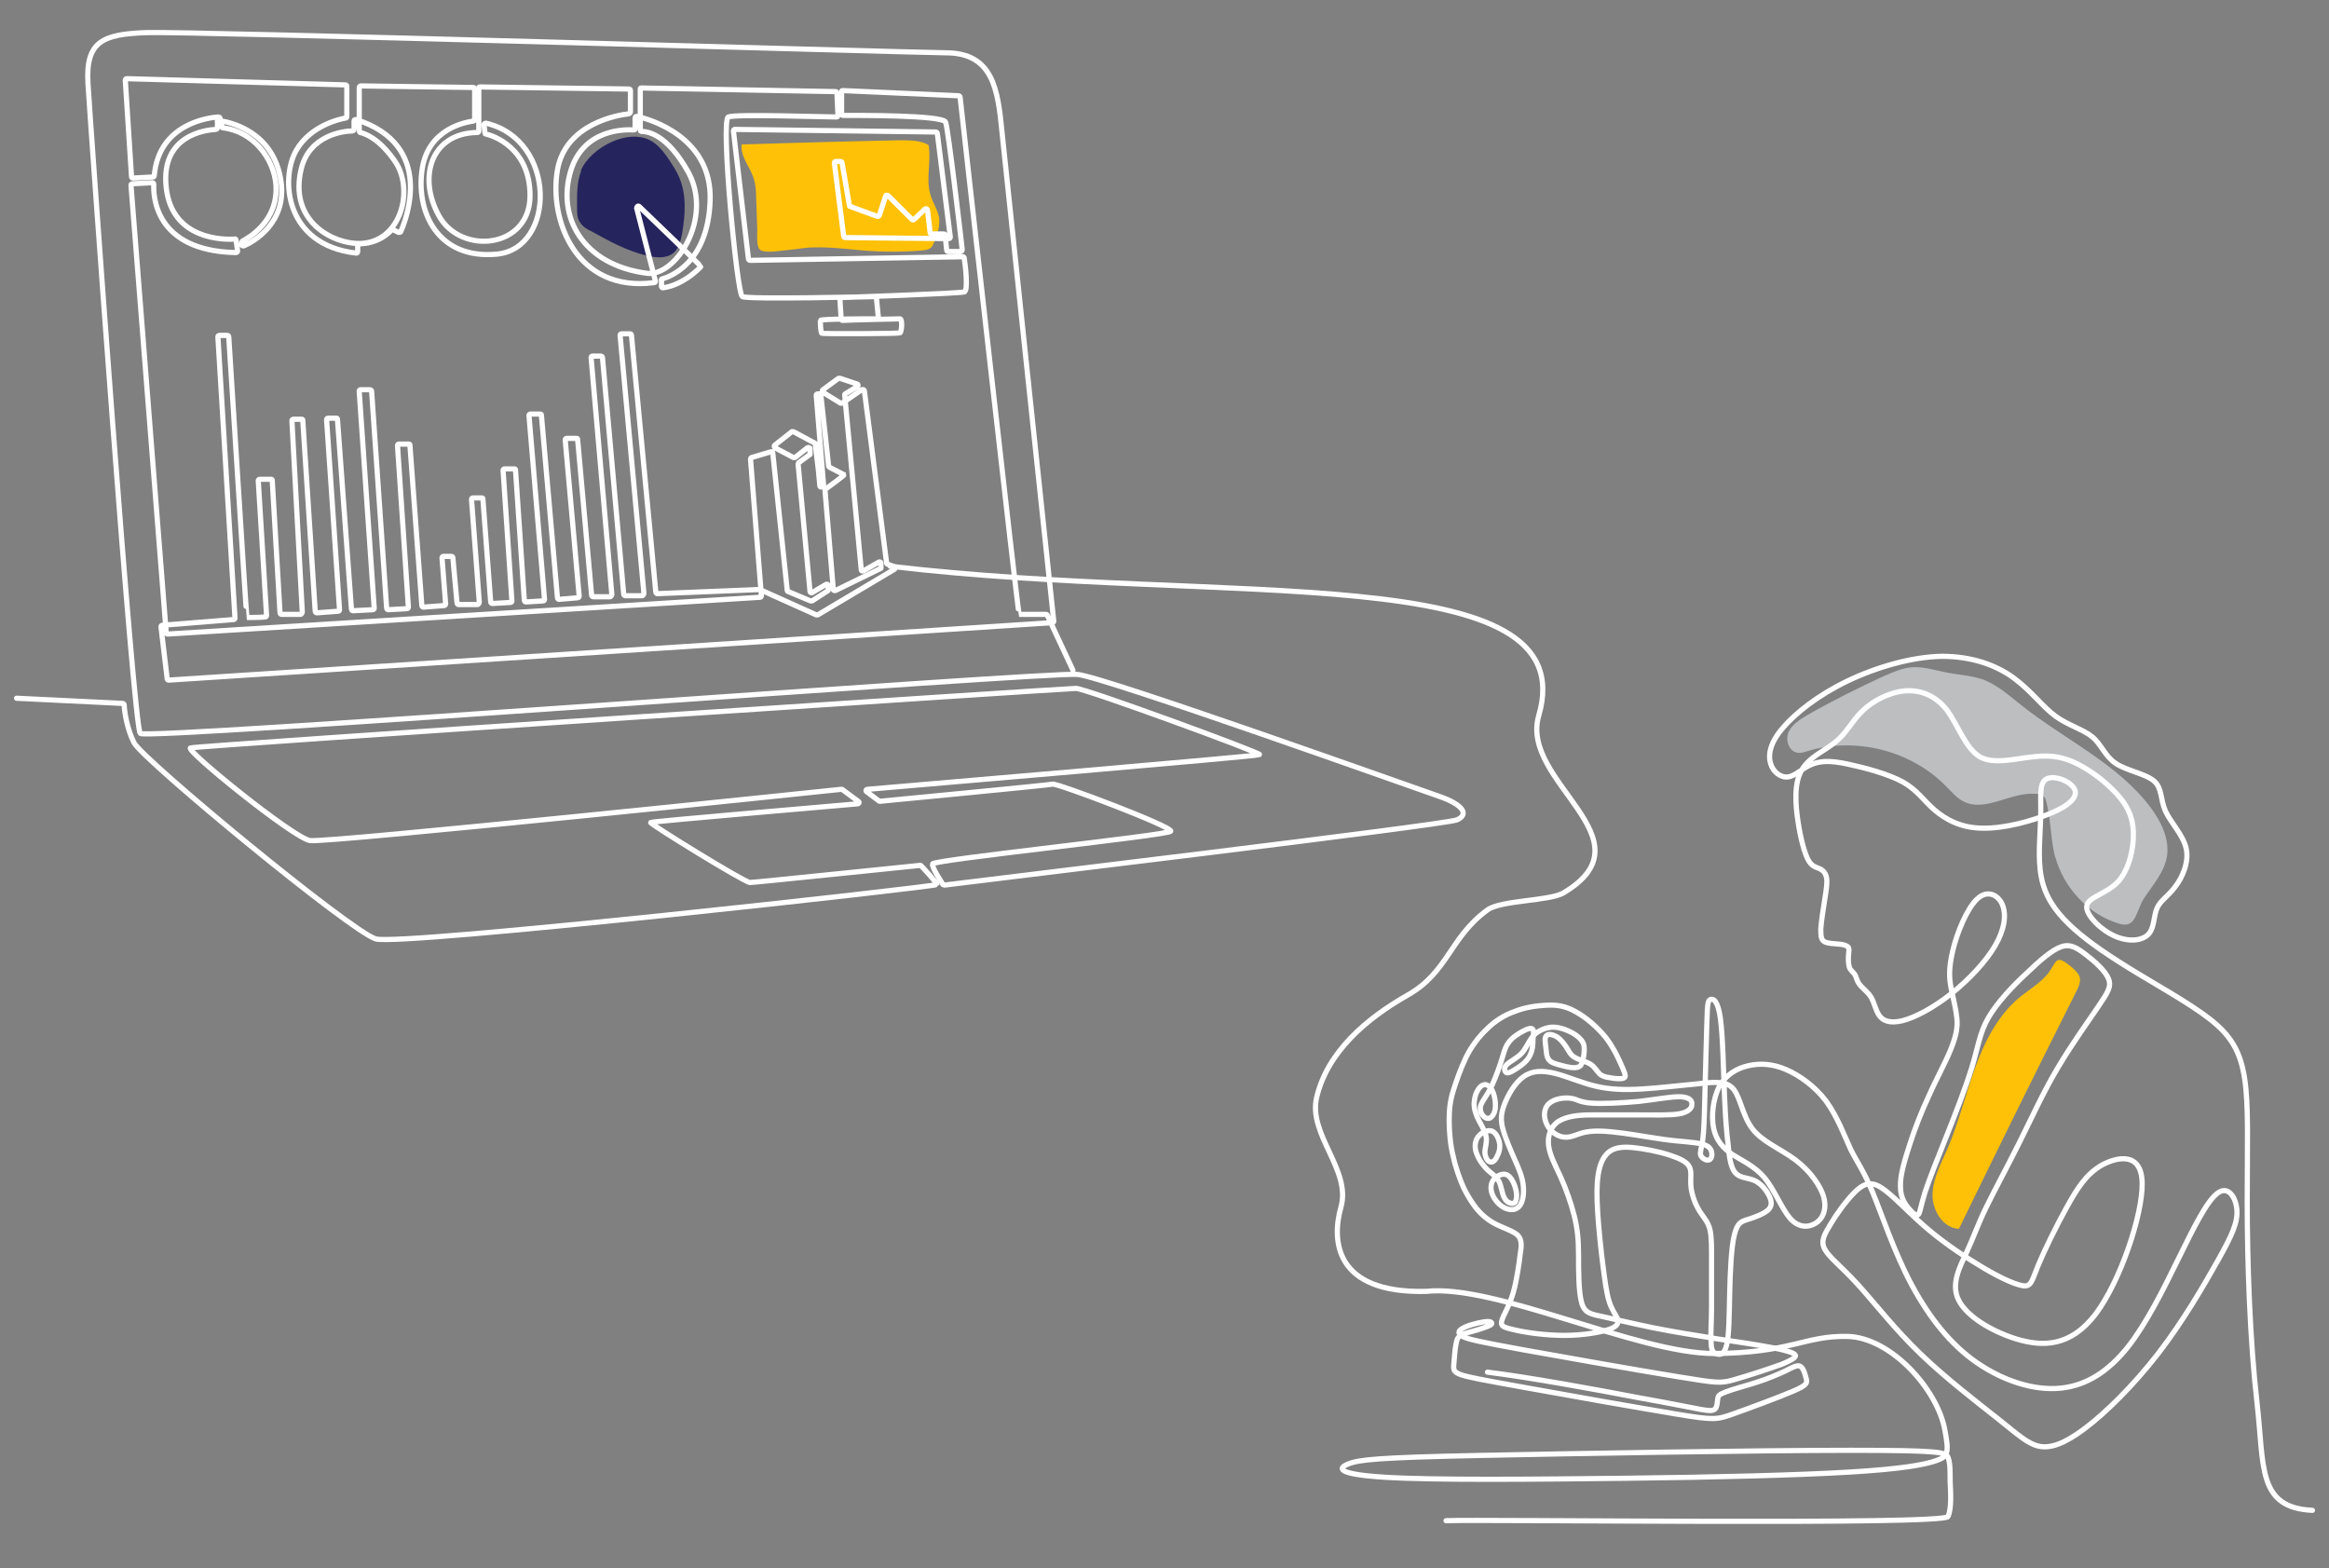
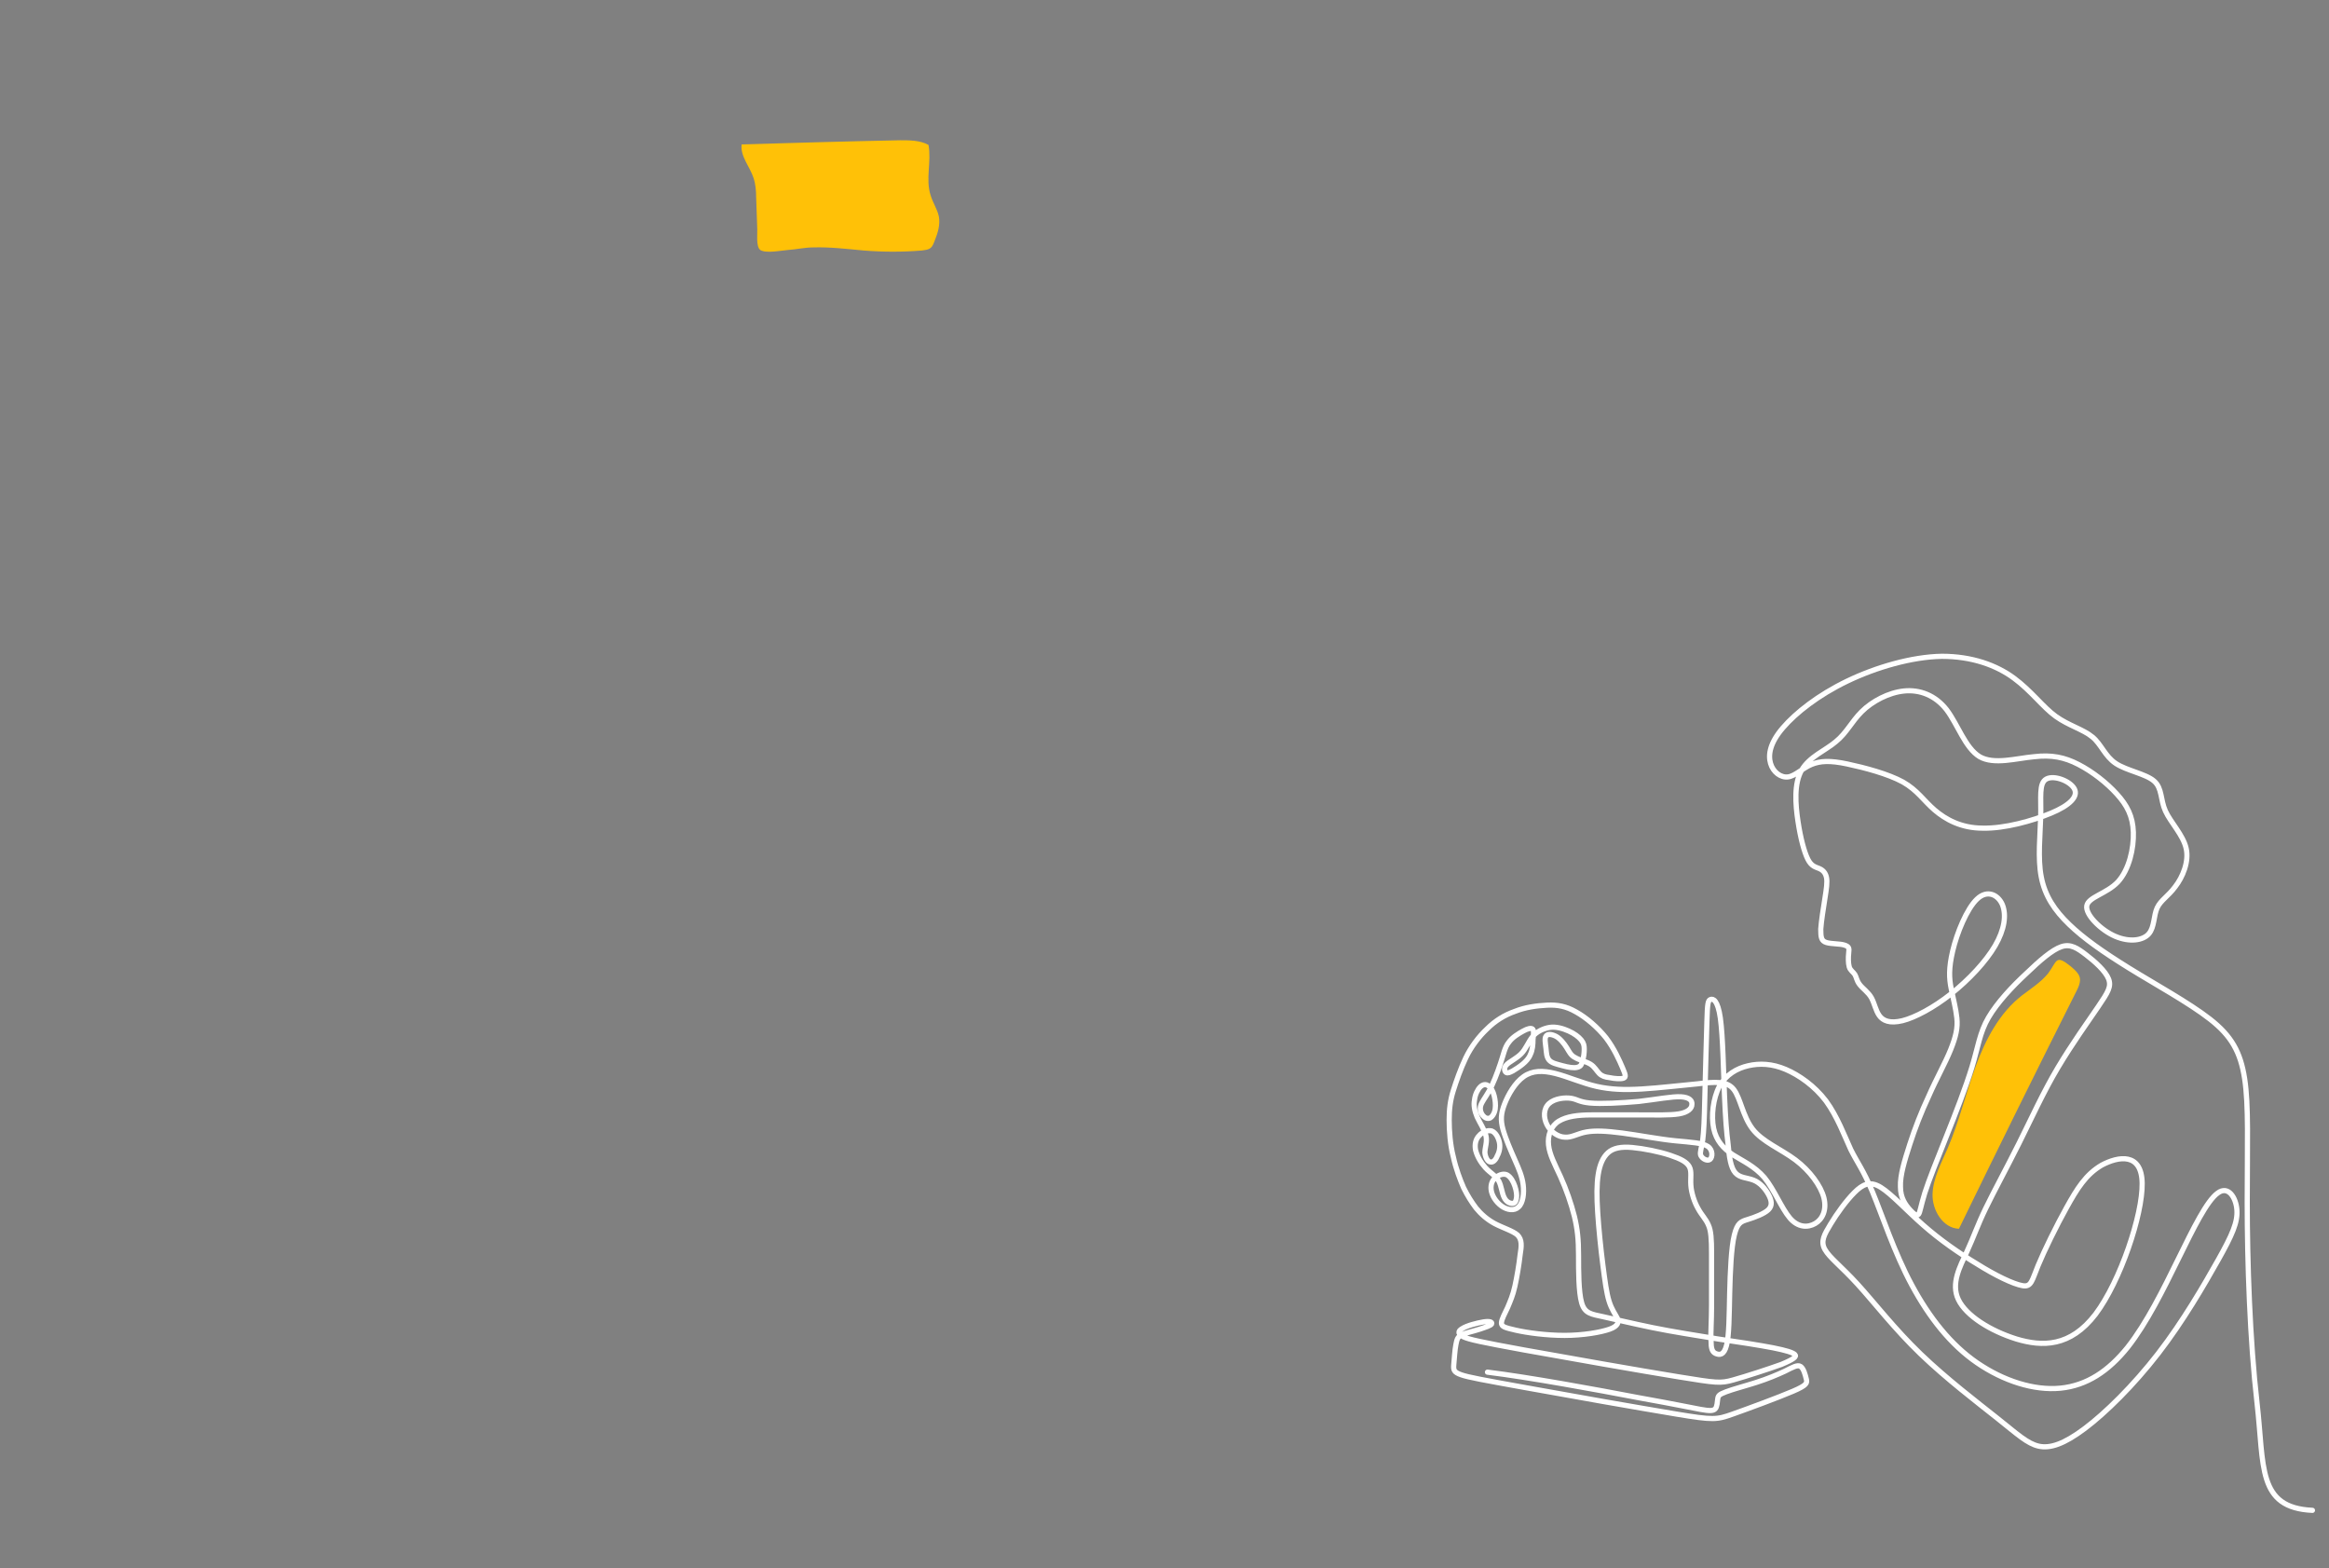
<svg xmlns="http://www.w3.org/2000/svg" version="1.1" viewBox="0 0 450 303">
  <rect x="0" y="0" width="450" height="303" fill="#808080" stroke="none" />
  <defs>
    <style>
      .cls-1 {
        fill: #ffc107;
      }

      .cls-2 {
        fill: #25245d;
      }

      .cls-3 {
        fill: #bcbec0;
      }

      .cls-4 {
        fill: none;
        stroke: #fff;
        stroke-linecap: round;
        stroke-linejoin: round;
      }
    </style>
  </defs>
  <g>
    <g id="Layer_1">
      <g id="_26-1">
        <path class="cls-1" d="M146.1,38.2c0-1.3-.1-2.6-.5-3.8-.7-2.2-2.6-4.2-2.3-6.5,10.2-.3,20.4-.6,30.6-.8,1.9,0,3.9,0,5.5.9.6,3.2-.6,6.6.4,9.7.4,1.4,1.3,2.7,1.6,4.1.3,1.6-.2,3.2-.8,4.7-.2.5-.4,1.1-.8,1.4-.5.4-1.1.4-1.7.5-3.7.3-7.4.3-11.2,0-3.3-.3-6.5-.7-9.8-.6-1.6,0-3.3.4-4.9.5-1.2.1-4.2.7-5.3,0-.9-.7-.5-3.3-.6-4.5l-.2-5.7h0Z" />
-         <path class="cls-3" d="M397.1,165.7c-.9-3.5-.8-7.2-1.7-10.7-.1-.4-.2-.8-.5-1.1-.3-.3-.8-.4-1.3-.5-4.9-.6-10,3.7-14.3,1.4-1.3-.7-2.2-1.8-3.2-2.8-6.8-7-17.5-9.7-26.8-6.9-.7.2-1.4.5-2.1.3-1.6-.3-2.3-2.5-1.6-4s2.2-2.4,3.7-3.3c4.7-2.7,9.6-5.1,14.5-7.4,1.9-.8,3.8-1.7,5.8-1.8,2.4-.1,4.6.7,6.9,1.1,2.1.4,4.3.5,6.4,1.2,2.9,1,5.2,3.1,7.6,5,8.4,6.7,18.7,11.3,25.1,19.9,2,2.7,3.6,6,3.1,9.3-.5,3.1-2.7,5.5-4.4,8.1-1.6,2.4-1.5,5.9-4.7,5-6-1.7-10.9-7-12.5-13h0Z" />
        <path class="cls-1" d="M400.1,186.7c.8.7,1.8,1.5,1.8,2.6,0,.7-.3,1.4-.6,2-7.7,15.3-15.3,30.7-22.8,46.1-3.1-.1-5.2-3.6-5.1-6.7s1.7-6,2.9-8.8c2.2-5.1,3.5-10.6,5.4-15.8,1.9-5.2,4.6-10.4,9-13.8,1.7-1.3,3.6-2.5,5-4.2,1.8-2.4,1.4-3.8,4.4-1.4h0Z" />
-         <path class="cls-2" d="M112.3,33c-.9,2.3-.8,4.8-.8,7.3,0,.9,0,1.9.6,2.7.5.8,1.3,1.3,2.2,1.7,3.4,1.9,6.9,3.8,10.7,4.7,1.7.4,3.7.6,5.1-.5,1.1-.9,1.4-2.4,1.7-3.8.6-3.6.9-7.5-.6-10.9-.5-1.2-1.2-2.2-1.9-3.3-.8-1.2-1.7-2.4-2.9-3.3-4.4-3.3-12.3.8-14.2,5.4h0Z" />
        <g>
-           <path id="path" class="cls-4" d="M3.2,134.9l20.5,1c.1,0,.3.1.3.3,0,1,.5,4.6,1.9,7.3,1.6,3.2,41.8,36.4,46.7,37.9,4.9,1.4,108.3-10.1,108.4-10.5,0-.4-2.6-3.2-3.1-3.7,0,0-.1-.1-.2,0-2.3.2-31.8,3.3-32.8,3.3s-19.5-11.4-19.2-11.6c.3-.2,34.4-3.1,40-3.6.3,0,.4-.4.1-.5l-3.1-2.3c0,0-.1,0-.2,0-3.8.4-99.5,10.4-102.6,9.9-3.2-.5-24.2-17.5-23.1-17.9,1-.4,169.3-11.5,171.1-11.5s35.9,12.5,35.5,12.8c-.4.3-67.8,6-75.8,6.7-.3,0-.4.4-.1.5l2.4,1.8c0,0,.1,0,.2,0,2.1-.2,32.4-3.1,33.3-3.3.9-.2,23.4,8.3,22.8,9.1-.6.8-45.8,5.5-46,6.3-.2.7,1.6,3.3,2,4,0,0,.2.1.3.1,4.5-.6,96.5-11.6,99-12.6,2.5-1.1,1-3-3.3-4.5-4.4-1.5-64.8-23.1-70-23.6-5.2-.6-179.8,12.7-181.1,11.4-1.3-1.2-9.6-117.4-10.1-125.5-.5-8.2,2.8-9.6,11.3-9.9,8.5-.3,145.3,3.8,154.4,3.9,9.2,0,10.1,7.1,10.9,15.3.8,7.9,9.4,88.9,10,94.5,0,.2-.1.3-.3.3l-170.7,11.1c-.2,0-.3-.1-.3-.3l-1.2-10c0-.2.1-.3.3-.3l13.7-1.1c.2,0,.3-.1.3-.3l-3.3-54.3c0-.2.1-.3.3-.3h1.5c.2,0,.3.1.3.3.3,4.2,3.4,54.2,3.5,54.2s2.7,0,3.5-.1c.2,0,.3-.1.3-.3l-1.6-26c0-.2.1-.3.3-.3h2.1c.2,0,.3,0,.3.2l1.5,25.6c0,.2.2.3.3.3h3.7c.2-.1.3-.3.3-.5l-2-36.9c0-.2.1-.3.3-.3h1.5c.2,0,.3,0,.3.2l2.4,36.9c0,.2.2.3.3.3l4.1-.3c.2,0,.3-.1.3-.3l-2.5-36.7c0-.2.1-.3.3-.3h1.5c.2,0,.3,0,.3.2l2.7,36.7c0,.2.2.3.3.3l3.8-.2c.2,0,.3-.1.3-.3l-2.9-41.9c0-.2.1-.3.3-.3h1.8c.2,0,.3.2.3.3l2.9,41.9c0,.2.2.3.3.3l3.6-.2c.2,0,.3-.1.3-.3l-2.1-31.2c0-.2.1-.3.3-.3h1.8c.2,0,.3,0,.3.2l2.3,31c0,.2.2.3.3.3l4-.3c.2,0,.3-.2.3-.3l-.7-8.9c0-.2.1-.3.3-.3h1.5c.2,0,.3.1.3.3l.8,8.7c0,.2.2.3.3.3h3.7c.2-.1.3-.3.3-.5l-1.5-19.8c0-.2.1-.3.3-.3h1.6c.2,0,.3,0,.3.2l1.5,19.9c0,.2.2.3.3.3l3.5-.2c.2,0,.3-.1.3-.3l-1.7-25.2c0-.2.1-.3.3-.3h1.8c.2,0,.3,0,.3.2l1.7,25.2c0,.2.2.3.3.3l3.3-.2c.2,0,.3-.1.3-.3l-3-35.5c0-.2.1-.3.3-.3h1.8c.2,0,.3,0,.3.2l3.1,35.3c0,.2.2.3.3.3l3.6-.3c.2,0,.3-.2.3-.3l-2.7-30.2c0-.2.1-.3.3-.3h1.8c.2,0,.3,0,.3.2l2.7,30.1c0,.2.2.3.3.3h3.3c.2-.1.3-.3.3-.5l-4-45.7c0-.2.1-.3.3-.3h1.6c.2,0,.3.2.3.3l4.1,45.7c0,.2.2.3.3.3h3.3c.2-.1.3-.3.3-.5l-4.6-49.8c0-.2.1-.3.3-.3h1.6c.2,0,.3.1.3.3l4.7,49.6c0,.2.2.3.3.3l19.7-.8s0,0,.1,0l10.9,4.9c0,0,.2,0,.3,0l14.8-8.8c.2-.1.2-.4,0-.5l-1.3-.5c-.1,0-.2-.1-.2-.2l-4.3-33.3c0-.2-.3-.3-.5-.2l-3.8,2.6c-.1,0-.2,0-.3,0l-3.4-2.1c-.2-.1-.2-.4,0-.5l3-2.2c0,0,.2,0,.3,0l3.3,1.1c.2,0,.3.4,0,.5l-2.3,1.4c-.1,0-.1.2-.1.3l3.2,33.7c0,.2.2.3.4.2l3-1.7c.2-.1.4,0,.4.2v.7c0,.1,0,.2,0,.3l-8.8,4.3c-.2,0-.4,0-.4-.2l-1.6-19.1c0-.1,0-.2.1-.3.7-.5,3.7-2.7,3.6-2.8-.1,0-2.2-1.1-2.8-1.4,0,0-.1-.1-.2-.2l-1.5-13.7c0-.1-.1-.2-.3-.3h-.3c-.2,0-.3.1-.3.3l1.4,17.1c0,0,0,.1,0,.2l-.2.3c-.2.2-.5.1-.5-.1l-.3-3.2-.6-4.9c0-.1,0-.2-.1-.2l-4.1-2.2c-.1,0-.2,0-.3,0l-3.3,2.6c-.2.1-.1.4,0,.5l3.6,1.9c.1,0,.2,0,.3,0l2.4-1.9c.2-.1.5,0,.5.2v.8c0,.1,0,.2,0,.3l-2.2,1.6c0,0-.1.2-.1.3l2.3,24.6c0,.2.3.3.4.2l2.7-1.6c.2-.1.4,0,.4.2v.7c0,.1,0,.2,0,.3l-3.1,2c0,0-.2,0-.3,0l-4.3-1.8c-.1,0-.2-.1-.2-.2l-2.8-26.6c0-.2-.2-.3-.4-.2l-3.7,1.1c-.1,0-.2.2-.2.3l2.1,26.4c0,.2-.1.3-.3.3l-114.4,7.1c-.2,0-.3-.1-.3-.3l-6.8-86.4c0-.2.1-.3.3-.3l3.8-.2c.2,0,.3.1.3.3-.1,2,0,12.9,15.9,13.2.2,0,.3-.2.3-.3l-.3-2.1c0-.2-.2-.3-.3-.2-1.8.1-12.1.3-13.2-10-1.1-10.2,7.8-11.1,9.6-11.2.2,0,.3-.2.3-.3v-1.1c-.1-.2,0-.3.2-.3,1.9.2,10.7,1.9,12.1,11.8,1.1,8.1-5.5,11.7-7.2,12.4-.2,0-.4,0-.4-.2v-.4c0-.1,0-.2.1-.3,1.1-.6,7-3.8,6.5-10.9-.4-5.1-4.4-10.3-10.2-11-.1,0-.2,0-.2-.2l-.4-1.7c0-.1-.2-.2-.3-.2-1.7.1-11.5,1.2-12.4,11.3,0,.2-.1.3-.3.3l-3.8.2c-.2,0-.3-.1-.3-.3l-1.2-18.6c0-.2.1-.3.3-.3l42.2,1.2c.2,0,.3.1.3.3v5.8c0,.1,0,.3-.2.3-1.2.2-6.9,1.5-9.6,6.3-3,5.3-2.3,18.2,11.6,19.8.2,0,.3-.1.3-.3v-1.2c0-.2,0-.3.2-.3,1,0,3.9-.1,6.4-2.7,0,0,.2-.1.3,0l1,.5c.2,0,.3,0,.4-.1,1-2.2,6.8-16.8-8.6-21.7-.2,0-.4,0-.4.3v1.6c0,.2-.2.3-.4.3-1.4,0-8.2.7-9.8,7.3-2.3,9.4,4.9,13.9,10.2,14.4,8.8.8,11.8-10,8-15.7-3.2-4.7-6-5.5-6.8-5.7-.1,0-.2-.2-.2-.3v-8.4c0-.2.2-.3.3-.3l21.7.3c.2,0,.3.1.3.3v5.9c0,.2-.2.3-.3.3-1.4.2-8.5,1.4-9.8,9-1.4,8.4,2.9,17.8,14.4,16.7,11.4-1.1,11.6-22.1-2.1-25.3-.2,0-.4.1-.4.3l.2,1.6c0,.1,0,.2.2.2,1.3.3,8.5,2.6,8.5,11.9,0,10.2-13.3,11.6-17.6,3.9-4.2-7.6-1.4-16,7.4-16.1.2,0,.3-.1.3-.3v-8.2c0-.2,0-.3.2-.3l28.8.4c.2,0,.3.1.3.3v4.2c-.1.2-.3.3-.4.3-1.8.2-12.1,1.8-13.7,10.8-1.7,9.8,3.7,23.8,18.7,21.8.2,0,.3-.2.2-.4l-3.6-14c0-.3.3-.5.5-.3,2.7,2.6,11.9,11.4,11.9,11.6-.1.2-3.4,3.6-7.3,4.1-.2,0-.3-.1-.3-.3v-1.1c-.1-.1,0-.3.1-.3,1.4-.4,8.9-2.9,9.3-15.2.4-12.3-11.8-15.7-14.1-16.2-.2,0-.4,0-.4.3v2c0,.2,0,.3-.3.3-1.7-.1-9.6-.2-12.1,7.8-2.8,9,2.3,18.3,14.7,19.9,5.6.7,12.8-10.7,8-19.5-4.1-7.4-7.9-7.9-9-7.9-.2,0-.3-.1-.3-.3v-7.8c0-.2,0-.3.2-.3l37.5.7c.2,0,.3.1.3.3l.2,4.3c0,.2-.1.3-.3.3-2.5,0-19.5-.6-20.9,0-1.5.8,1.7,34.1,2.7,34.7,1,.6,25.9,0,25.9,0s.3,3.1.4,4c0,.2-.1.3-.3.3-1.8,0-10.9,0-10.9.3,0,.2,0,2.4.3,2.5s14.8.1,15.1-.1c.3-.2.5-2.6,0-2.7-.4,0-9.4.2-11.1.3-.2,0-.3-.1-.3-.3,0-1-.3-4-.2-4.1,0,0,23.1-.8,24-1.1.8-.2.2-5.3,0-6.5,0-.2-.1-.3-.3-.3l-41.1.7c-.1,0-.3-.1-.3-.3l-2.9-24.7c0-.2.1-.3.3-.3l38.8.5c.1,0,.3.1.3.3l2.5,20c0,.2-.1.3-.3.3l-20-.2c-.1,0-.3-.1-.3-.3l-1.8-14.1c0-.2.1-.3.3-.3h.9c.1,0,.3.1.3.3l1.4,8.2c0,0,0,.2.2.2l5.2,1.9c.2,0,.3,0,.4-.2l1.2-3.7c0-.2.3-.3.5-.1l4.6,4.6c.1.1.3.1.4,0l2.1-2c.2-.2.5,0,.5.2l.5,4.3c0,.2.1.3.3.3h2.3c.1,0,.3,0,.3.2l.3,2.9c0,.2.1.3.3.3h2.4c.2,0,.3-.2.3-.4-.3-2.8-2.7-23.2-3.2-24.6-.5-1.4-17.4-1.3-19.8-1.3-.2,0-.3-.1-.3-.3v-4.2c0-.2,0-.3.2-.3l22.4,1c.1,0,.3.1.3.3.6,5.5,11.2,99.9,11.4,99.9s4.2,0,5.2,0c.1,0,.3.1.3.3l4.9,10.5" />
-           <path id="path-2" class="cls-4" d="M279.4,293.8c6.6-.3,96.3.9,97-.8.7-1.7.5-4.6.4-6.7,0-2.1,0-3.7-.4-4.7s-1-1.4-18.8-1.4-52.7.6-72,1c-19.3.4-22.9.8-25,1.6-2.1.8-2.6,2,6.9,2.6s29.1.4,46.7.2c17.6-.2,33.3-.6,43.3-1.2,10-.6,14.3-1.4,16.6-2.2s2.5-1.5,1.7-5.8c-1.4-8-10.5-18-18.8-18.2-8.3-.2-10.9,3.2-25.8,3.3-14.9,0-42.3-13.5-55.7-12-17.8.4-18.2-10-16.4-16.3,2-7.2-6.4-14-4.7-21.2,2.1-8.8,9.6-15.2,17.5-19.7,7.9-4.4,8.2-11.2,15.5-16.5,2.6-1.9,12-1.7,14.7-3.3,17.4-10.4-8.5-21.4-4.8-34.2,9-30.7-60.3-21.2-125.3-28.9" />
          <path id="path-3" class="cls-4" d="M446.8,291.8c-10.7-.5-9.3-8.5-10.7-20.7s-1.9-27.4-1.9-38.8.3-18.7-.5-23.9-2.6-8.3-6.7-11.5-10.7-6.8-15.7-9.9c-5-3.1-8.7-5.7-11.5-8.4s-4.7-5.5-5.4-9.2c-.7-3.6-.2-8.1-.1-11.7s-.4-6.4,1.1-7.2,4.6.4,5.4,1.9c.8,1.5-.9,3.2-4.5,4.7s-9,3-13.2,2.9c-4.2,0-7.2-1.7-9.3-3.5-2.1-1.8-3.3-3.8-6.1-5.4-2.9-1.6-7.5-2.8-10.8-3.5s-5.2-.6-6.9.1c-1.7.7-3.1,2.2-4.5,2.4-1.4.2-2.9-.9-3.4-2.6s-.1-4,2.4-6.9c2.5-2.9,6.8-6.3,12.4-9,5.6-2.7,12.5-4.7,18.3-4.8,5.8,0,10.5,1.7,13.9,4.2,3.4,2.5,5.6,5.6,8.1,7.4s5.3,2.5,7.1,4c1.7,1.4,2.4,3.7,4.5,5.1,2.1,1.4,5.8,2,7.4,3.4,1.6,1.4,1.2,3.6,2.2,5.8s3.4,4.6,4,7.2-.7,5.6-2.1,7.4c-1.4,1.9-2.8,2.6-3.5,4.1s-.5,3.7-1.6,5-3.7,1.7-6.5.5-5.8-4.2-5.5-5.9c.3-1.7,3.8-2.3,6-4.6,2.2-2.4,3.1-6.5,3-9.6s-1.2-5.2-3.2-7.4-4.7-4.3-7.4-5.7c-2.7-1.4-5.2-1.9-8.6-1.5-3.4.3-7.7,1.6-10.5,0-2.8-1.7-4.2-6.2-6.4-9.1-2.2-2.8-5.2-3.9-8.2-3.6-3,.3-6.2,2-8.2,4s-2.9,4.1-5,5.8c-2,1.7-5.1,2.9-6.6,5.5s-1.2,6.6-.7,9.9c.5,3.3,1.2,5.9,1.9,7.3.7,1.4,1.5,1.5,2.2,1.8.7.3,1.2.8,1.4,1.7s0,2.2-.3,4.1-.7,4.4-.8,5.9c0,1.6.1,2.3,1.1,2.6,1,.3,2.6.2,3.5.5s.9.6.8,1.5-.1,2,.1,2.7.8,1,1.1,1.5c.3.5.3,1.1.9,1.9s1.7,1.5,2.3,2.6.8,2.4,1.5,3.4c.7,1,2,1.6,4.5,1,2.4-.6,6-2.5,9.4-5.2,3.4-2.7,6.7-6.2,8.5-9.3,1.8-3.1,2.2-5.9,1.4-7.9-.8-1.9-2.9-3-4.9-1.1s-3.9,6.6-4.7,10-.7,5.3-.3,7.3.9,3.8,1.1,5.7-.2,3.6-1.2,6.1c-1,2.5-2.8,5.7-4.2,8.9-1.5,3.2-2.7,6.3-3.7,9.4s-1.9,6-1.8,8.2c0,2.2,1,3.5,1.8,4.4.8.9,1.4,1.3,1.7.9.3-.4.4-1.5,1.2-4.1.8-2.5,2.4-6.5,4.2-11,1.8-4.5,3.7-9.4,4.9-13.3s1.5-6.7,3.2-9.6c1.7-2.9,4.6-6,7.3-8.5,2.6-2.5,5-4.6,6.8-5.2,1.8-.6,3.1.3,4.8,1.6s3.7,3.1,4.3,4.6c.6,1.5-.1,2.6-2,5.4s-5,7.1-7.8,11.8-5.1,9.8-7.5,14.6c-2.4,4.8-4.8,9.2-6.4,12.5s-2.4,5.7-3.7,8.5c-1.3,2.8-3.1,6.1-1.6,9.2,1.5,3.1,6.1,6,11.2,7.6,5,1.5,10.4,1.6,15.3-4.8,4.8-6.4,9.1-19.2,9-25.3-.1-6-4.6-5.2-7.8-3.5-3.1,1.8-4.8,4.6-6.8,8.2s-4.3,8.3-5.5,11.2c-1.2,2.9-1.3,4.2-3,3.9-1.8-.3-5.3-2-8.8-4.2-3.5-2.1-7.1-4.6-10.4-7.5-3.2-2.8-6.1-6-8.2-7.3-2.1-1.3-3.5-.6-5.1,1s-3.4,4.1-4.6,6.1c-1.2,2-2,3.3-1.1,4.9s3.1,3.2,6.3,6.7c3.2,3.5,7.2,8.7,12.2,13.5,5,4.8,10.9,9.3,14.8,12.4,3.9,3.1,5.8,4.9,8,5.4,2.2.5,4.9-.4,8.9-3.4s9.4-8.3,14.2-14.5,8.9-13.3,11.6-18.1,3.8-7.3,3.6-9.7c-.2-2.4-1.7-4.7-3.7-3.2-2.1,1.5-4.7,6.8-7.6,12.7-2.9,5.9-6.1,12.4-9.8,17.1-3.7,4.6-7.9,7.4-13,7.9-5.1.5-11-1.4-16.1-4.9s-9.2-8.7-12.6-15-5.8-13.7-7.6-18c-1.8-4.3-2.9-5.6-4.2-8.2-1.2-2.6-2.6-6.4-4.8-9.4-2.2-2.9-5.2-5-7.8-6.1-2.6-1.1-5-1.2-7.2-.7-2.2.5-4.3,1.7-5.6,4-1.2,2.3-1.6,5.7-1.1,8.1s1.9,3.9,3.7,5.1c1.9,1.2,4.2,2.2,6.1,4.4,1.9,2.3,3.3,5.9,4.9,7.8s3.5,1.9,4.9,1.1,2.3-2.6,1.7-5c-.6-2.3-2.7-5.2-5.5-7.3s-6.4-3.5-8.3-6c-1.9-2.5-2.3-5.9-3.6-7.6s-3.7-1.5-7-1.1c-3.3.3-7.4.8-10.8,1s-6,.1-8.7-.5c-2.7-.6-5.6-1.9-8-2.5s-4.4-.6-6.1.6-3,3.5-3.7,5.3c-.7,1.8-.8,3.1-.3,4.9s1.5,4.1,2.3,5.9c.8,1.8,1.4,3.2,1.6,4.8s0,3.5-.9,4.3c-.8.8-2.2.6-3.3-.2-1.1-.8-1.9-2.1-2-3.2-.1-1.1.3-1.9,1-2.4s1.5-.7,2.1-.4c.7.4,1.2,1.3,1.5,2.2.3.9.4,1.7.3,2.3s-.3,1-.8,1c-.5,0-1.2-.3-1.6-1.2-.4-.8-.5-2.1-1-3.1s-1.7-1.6-2.6-2.6c-.9-1-1.6-2.2-1.9-3.4-.2-1.1,0-2.1.7-2.8.6-.7,1.6-1.1,2.4-.9.8.3,1.3,1.3,1.5,2.2s0,1.9-.4,2.6c-.3.8-.8,1.3-1.3,1.2-.5,0-1-.8-1.1-1.8,0-1,.5-2.1.2-3.3s-1.2-2.5-1.7-3.6c-.5-1.2-.7-2.3-.5-3.3.1-1,.6-2,1.1-2.5.5-.5,1.1-.6,1.6-.2.5.3.9,1.1,1.1,1.9.2.8.3,1.7.2,2.5-.1.8-.5,1.5-1,1.8-.5.2-1,0-1.4-.5-.4-.5-.6-1.2-.4-1.9.2-.7.8-1.4,1.6-2.8.8-1.4,1.6-3.5,2.2-5.3.6-1.7.8-3.1,1.6-4.1.7-1,1.9-1.7,2.8-2.2.9-.5,1.5-.6,1.8-.4s.2,1.1.1,2c0,1-.1,2.1-.5,2.9-.3.8-.9,1.4-1.5,1.9-.6.5-1.4,1-1.9,1.3-.6.3-1,.5-1.3.3-.3-.2-.5-.9.1-1.5s1.9-1.2,2.8-2.1,1.4-2.3,2.2-3.3,2.1-1.6,3.3-1.8,2.6.2,3.7.7c1.1.5,1.9,1.1,2.4,1.7.5.6.6,1.1.6,1.8,0,.7-.1,1.5-.3,2.2s-.3,1.1-1,1.3-1.8,0-2.9-.3-2.1-.5-2.6-1.1-.5-1.4-.6-2.3c-.1-.9-.3-1.9,0-2.3.3-.5,1.1-.4,1.9,0s1.6,1.4,2.1,2.2.8,1.5,1.6,1.9c.8.5,2.2.8,3,1.3s1.2,1.3,1.7,1.8,1.1.7,2,.8c.9.2,2.2.3,2.7.1.5-.2.4-.6-.2-2-.6-1.4-1.6-3.7-3.2-5.8-1.6-2-3.8-3.9-5.8-5-1.9-1.1-3.6-1.4-5.6-1.3s-4.2.4-6.2,1.2c-2,.7-3.8,1.8-5.4,3.4-1.6,1.5-3.1,3.5-4.1,5.6s-1.8,4.4-2.4,6.3-.8,3.6-.8,5.7c0,2.1.2,4.8.8,7.1.5,2.3,1.3,4.4,2,6,.8,1.6,1.5,2.7,2.4,3.9.9,1.1,2.1,2.2,3.6,3s3.5,1.4,4.4,2.2c.9.9.8,2.1.5,3.9-.2,1.8-.6,4.2-1,6s-.9,2.9-1.4,4.1c-.5,1.1-1.2,2.3-1.2,3,0,.7.6.9,2.8,1.4s5.9,1,9.4,1c3.6,0,7-.6,8.7-1.2,1.7-.6,1.8-1.4,1.5-2.1-.4-.8-1.1-1.7-1.6-3.3s-.8-3.9-1.2-7-.8-7-1-10.1c-.2-3.1-.2-5.5.1-7.4.3-1.9.9-3.3,1.9-4.2,1-.9,2.5-1.2,4.7-1,2.2.2,5.2.8,7.3,1.5,2.1.7,3.2,1.3,3.7,2.2s.2,2.1.3,3.6c.1,1.5.7,3.3,1.4,4.5.7,1.3,1.5,2,2,3.2.5,1.1.6,2.7.6,5.5,0,2.8,0,6.8,0,10,0,3.1-.2,5.3-.1,6.8,0,1.5.2,2.2.9,2.5s1.6.4,2.1-1.6c.5-1.9.5-5.8.6-10,.1-4.2.3-8.9.9-11.3s1.3-2.6,2.6-3c1.3-.4,3.2-1.1,4-1.9.8-.8.6-1.8,0-2.9-.6-1.1-1.6-2.3-2.9-2.8-1.3-.5-2.6-.4-3.5-1.4-.9-1-1.2-3.1-1.4-5.5-.3-2.3-.5-4.8-.7-9.4s-.3-11.4-.8-15c-.5-3.5-1.4-3.8-1.9-3.6-.5.2-.6.7-.7,4.3s-.3,10.2-.4,14.6-.2,6.6-.4,8.2c-.2,1.5-.6,2.4-.4,3,.3.7,1.3,1.2,1.8.8.5-.4.6-1.8-.4-2.5s-3.2-.8-6.3-1.1-7.2-1.1-10.3-1.5c-3.1-.4-5.2-.5-6.9-.2s-2.8,1.1-4.1,1c-1.3,0-2.8-1-3.5-2.4-.7-1.4-.7-3.1.4-4.1s3.1-1.2,4.3-1,1.5.7,3.6.9c2.1.2,6,0,9.4-.3,3.5-.4,6.5-1,8.2-.9s2.2.8,2.1,1.5c0,.7-.7,1.5-2.5,1.8s-4.8.2-7.9.2-6.3,0-9,0-4.8.3-6.3,1.2-2.2,2.7-2,4.6,1.2,3.7,2.3,6.1c1.1,2.4,2.1,5.3,2.7,7.7.6,2.5.8,4.5.8,7.5,0,3,0,7.1.6,9.2.6,2.1,1.9,2.2,4.2,2.7s5.6,1.3,9.5,2.1,8.5,1.5,12.7,2.2c4.2.6,8,1.2,10.6,1.7,2.5.5,3.8.9,4.2,1.3s-.2.9-2.6,1.9c-2.5.9-6.8,2.3-9.3,3-2.5.7-3.2.6-10.6-.6s-21.6-3.7-29.9-5.2c-8.2-1.5-10.5-2-11.6-2.5s-1.2-1.1-.3-1.6c.9-.6,2.9-1.1,4.1-1.3,1.2-.2,1.8,0,1.6.4-.2.3-1.1.6-2.3,1s-2.7.7-3.5,1.1c-.8.4-.9.9-1.1,1.9s-.3,2.7-.4,3.8,0,1.5,1.4,2c1.4.5,4.2,1,12.5,2.5,8.2,1.5,21.9,3.9,29.1,5.1,7.2,1.2,7.8,1.1,10.9,0,3.1-1.1,8.8-3.2,11.6-4.4,2.8-1.2,2.8-1.6,2.6-2.4-.2-.8-.5-2-1.1-2.4s-1.6.2-3,.9c-1.5.7-3.4,1.5-5.6,2.2-2.2.7-4.5,1.3-5.8,1.8s-1.5.7-1.6,1.3c-.1.6-.1,1.6-.5,2s-1.1.4-2.8.1-4.4-.9-12.2-2.3c-7.8-1.5-20.9-3.9-29-4.9" />
        </g>
      </g>
    </g>
  </g>
</svg>